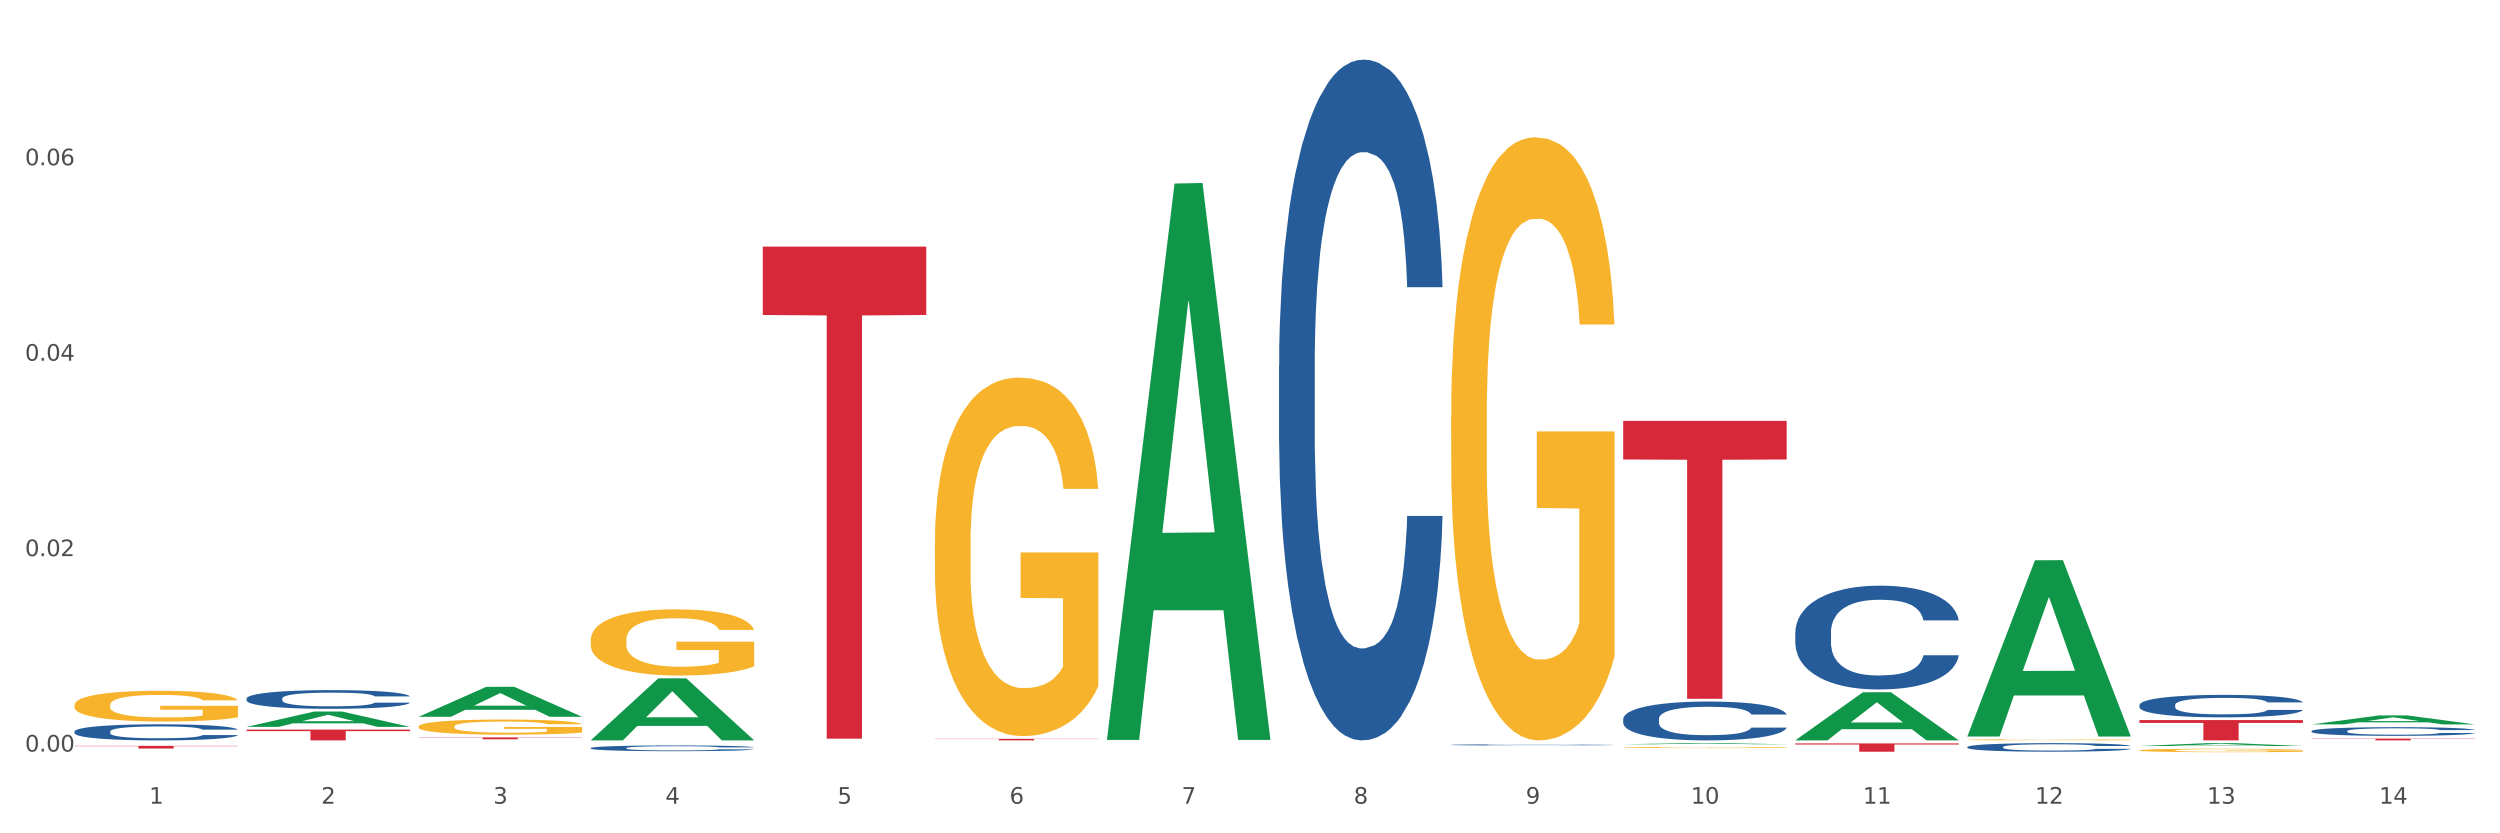
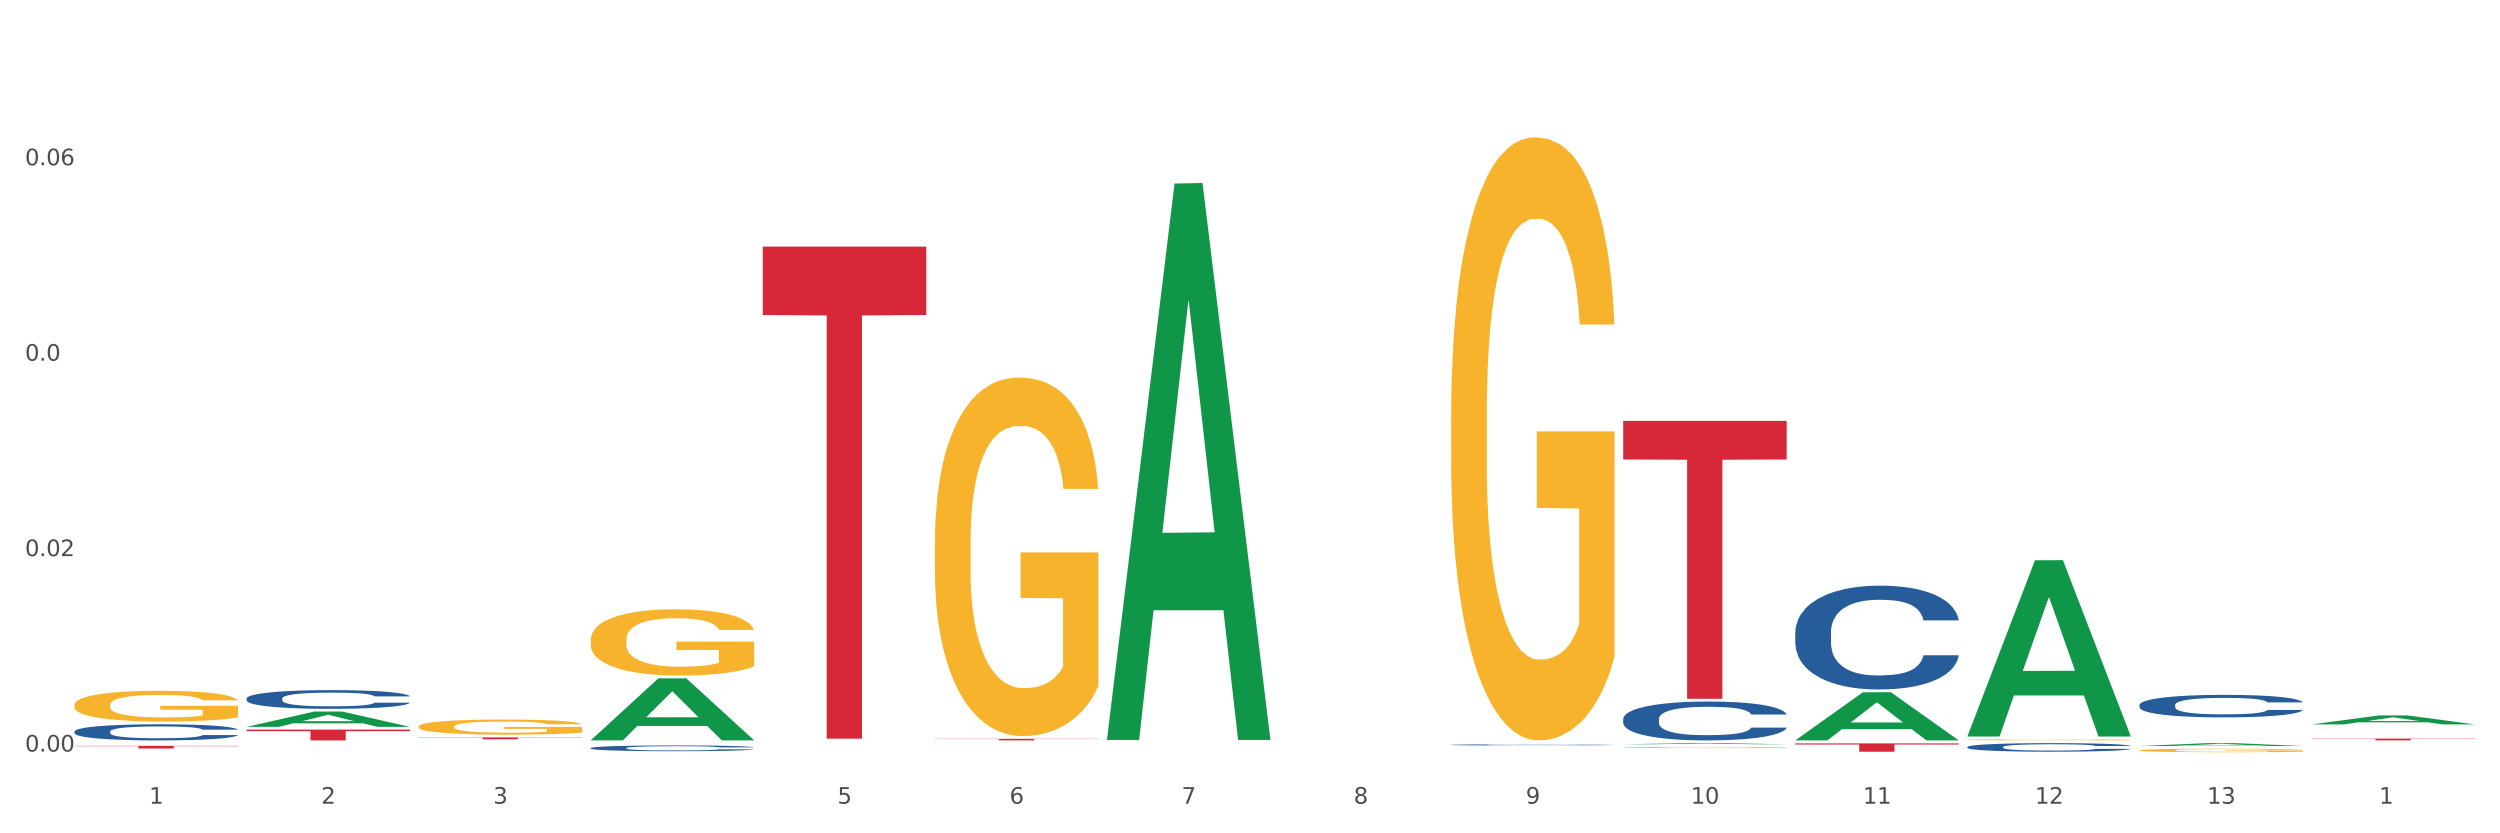
<svg xmlns="http://www.w3.org/2000/svg" xmlns:xlink="http://www.w3.org/1999/xlink" width="1080pt" height="360pt" viewBox="0 0 1080 360" version="1.1">
  <rect x="0" y="0" width="1080" height="360" fill="#333333" stroke="none" />
  <defs>
    <style type="text/css">*{stroke-linejoin: round; stroke-linecap: butt}</style>
  </defs>
  <g id="figure_1">
    <g id="patch_1">
      <path d="M 0 360  L 1080 360  L 1080 0  L 0 0  z " style="fill: #ffffff; stroke: #ffffff; stroke-linejoin: miter" />
    </g>
    <g id="axes_1">
      <g id="matplotlib.axis_1">
        <g id="xtick_1">
          <g id="text_1">
            <g style="fill: #4d4d4d" transform="translate(64.432 347.204) scale(0.096 -0.096)">
              <defs>
                <path id="DejaVuSans-31" d="M 794 531  L 1825 531  L 1825 4091  L 703 3866  L 703 4441  L 1819 4666  L 2450 4666  L 2450 531  L 3481 531  L 3481 0  L 794 0  L 794 531  z " transform="scale(0.016)" />
              </defs>
              <use xlink:href="#DejaVuSans-31" />
            </g>
          </g>
        </g>
        <g id="xtick_2">
          <g id="text_2">
            <g style="fill: #4d4d4d" transform="translate(138.771 347.204) scale(0.096 -0.096)">
              <defs>
                <path id="DejaVuSans-32" d="M 1228 531  L 3431 531  L 3431 0  L 469 0  L 469 531  Q 828 903 1448 1529  Q 2069 2156 2228 2338  Q 2531 2678 2651 2914  Q 2772 3150 2772 3378  Q 2772 3750 2511 3984  Q 2250 4219 1831 4219  Q 1534 4219 1204 4116  Q 875 4013 500 3803  L 500 4441  Q 881 4594 1212 4672  Q 1544 4750 1819 4750  Q 2544 4750 2975 4387  Q 3406 4025 3406 3419  Q 3406 3131 3298 2873  Q 3191 2616 2906 2266  Q 2828 2175 2409 1742  Q 1991 1309 1228 531  z " transform="scale(0.016)" />
              </defs>
              <use xlink:href="#DejaVuSans-32" />
            </g>
          </g>
        </g>
        <g id="xtick_3">
          <g id="text_3">
            <g style="fill: #4d4d4d" transform="translate(213.109 347.204) scale(0.096 -0.096)">
              <defs>
                <path id="DejaVuSans-33" d="M 2597 2516  Q 3050 2419 3304 2112  Q 3559 1806 3559 1356  Q 3559 666 3084 287  Q 2609 -91 1734 -91  Q 1441 -91 1130 -33  Q 819 25 488 141  L 488 750  Q 750 597 1062 519  Q 1375 441 1716 441  Q 2309 441 2620 675  Q 2931 909 2931 1356  Q 2931 1769 2642 2001  Q 2353 2234 1838 2234  L 1294 2234  L 1294 2753  L 1863 2753  Q 2328 2753 2575 2939  Q 2822 3125 2822 3475  Q 2822 3834 2567 4026  Q 2313 4219 1838 4219  Q 1578 4219 1281 4162  Q 984 4106 628 3988  L 628 4550  Q 988 4650 1302 4700  Q 1616 4750 1894 4750  Q 2613 4750 3031 4423  Q 3450 4097 3450 3541  Q 3450 3153 3228 2886  Q 3006 2619 2597 2516  z " transform="scale(0.016)" />
              </defs>
              <use xlink:href="#DejaVuSans-33" />
            </g>
          </g>
        </g>
        <g id="xtick_4">
          <g id="text_4">
            <g style="fill: #4d4d4d" transform="translate(287.448 347.204) scale(0.096 -0.096)">
              <defs>
-                 <path id="DejaVuSans-34" d="M 2419 4116  L 825 1625  L 2419 1625  L 2419 4116  z M 2253 4666  L 3047 4666  L 3047 1625  L 3713 1625  L 3713 1100  L 3047 1100  L 3047 0  L 2419 0  L 2419 1100  L 313 1100  L 313 1709  L 2253 4666  z " transform="scale(0.016)" />
-               </defs>
+                 </defs>
              <use xlink:href="#DejaVuSans-34" />
            </g>
          </g>
        </g>
        <g id="xtick_5">
          <g id="text_5">
            <g style="fill: #4d4d4d" transform="translate(361.787 347.204) scale(0.096 -0.096)">
              <defs>
                <path id="DejaVuSans-35" d="M 691 4666  L 3169 4666  L 3169 4134  L 1269 4134  L 1269 2991  Q 1406 3038 1543 3061  Q 1681 3084 1819 3084  Q 2600 3084 3056 2656  Q 3513 2228 3513 1497  Q 3513 744 3044 326  Q 2575 -91 1722 -91  Q 1428 -91 1123 -41  Q 819 9 494 109  L 494 744  Q 775 591 1075 516  Q 1375 441 1709 441  Q 2250 441 2565 725  Q 2881 1009 2881 1497  Q 2881 1984 2565 2268  Q 2250 2553 1709 2553  Q 1456 2553 1204 2497  Q 953 2441 691 2322  L 691 4666  z " transform="scale(0.016)" />
              </defs>
              <use xlink:href="#DejaVuSans-35" />
            </g>
          </g>
        </g>
        <g id="xtick_6">
          <g id="text_6">
            <g style="fill: #4d4d4d" transform="translate(436.125 347.204) scale(0.096 -0.096)">
              <defs>
                <path id="DejaVuSans-36" d="M 2113 2584  Q 1688 2584 1439 2293  Q 1191 2003 1191 1497  Q 1191 994 1439 701  Q 1688 409 2113 409  Q 2538 409 2786 701  Q 3034 994 3034 1497  Q 3034 2003 2786 2293  Q 2538 2584 2113 2584  z M 3366 4563  L 3366 3988  Q 3128 4100 2886 4159  Q 2644 4219 2406 4219  Q 1781 4219 1451 3797  Q 1122 3375 1075 2522  Q 1259 2794 1537 2939  Q 1816 3084 2150 3084  Q 2853 3084 3261 2657  Q 3669 2231 3669 1497  Q 3669 778 3244 343  Q 2819 -91 2113 -91  Q 1303 -91 875 529  Q 447 1150 447 2328  Q 447 3434 972 4092  Q 1497 4750 2381 4750  Q 2619 4750 2861 4703  Q 3103 4656 3366 4563  z " transform="scale(0.016)" />
              </defs>
              <use xlink:href="#DejaVuSans-36" />
            </g>
          </g>
        </g>
        <g id="xtick_7">
          <g id="text_7">
            <g style="fill: #4d4d4d" transform="translate(510.464 347.204) scale(0.096 -0.096)">
              <defs>
                <path id="DejaVuSans-37" d="M 525 4666  L 3525 4666  L 3525 4397  L 1831 0  L 1172 0  L 2766 4134  L 525 4134  L 525 4666  z " transform="scale(0.016)" />
              </defs>
              <use xlink:href="#DejaVuSans-37" />
            </g>
          </g>
        </g>
        <g id="xtick_8">
          <g id="text_8">
            <g style="fill: #4d4d4d" transform="translate(584.803 347.204) scale(0.096 -0.096)">
              <defs>
                <path id="DejaVuSans-38" d="M 2034 2216  Q 1584 2216 1326 1975  Q 1069 1734 1069 1313  Q 1069 891 1326 650  Q 1584 409 2034 409  Q 2484 409 2743 651  Q 3003 894 3003 1313  Q 3003 1734 2745 1975  Q 2488 2216 2034 2216  z M 1403 2484  Q 997 2584 770 2862  Q 544 3141 544 3541  Q 544 4100 942 4425  Q 1341 4750 2034 4750  Q 2731 4750 3128 4425  Q 3525 4100 3525 3541  Q 3525 3141 3298 2862  Q 3072 2584 2669 2484  Q 3125 2378 3379 2068  Q 3634 1759 3634 1313  Q 3634 634 3220 271  Q 2806 -91 2034 -91  Q 1263 -91 848 271  Q 434 634 434 1313  Q 434 1759 690 2068  Q 947 2378 1403 2484  z M 1172 3481  Q 1172 3119 1398 2916  Q 1625 2713 2034 2713  Q 2441 2713 2670 2916  Q 2900 3119 2900 3481  Q 2900 3844 2670 4047  Q 2441 4250 2034 4250  Q 1625 4250 1398 4047  Q 1172 3844 1172 3481  z " transform="scale(0.016)" />
              </defs>
              <use xlink:href="#DejaVuSans-38" />
            </g>
          </g>
        </g>
        <g id="xtick_9">
          <g id="text_9">
            <g style="fill: #4d4d4d" transform="translate(659.142 347.204) scale(0.096 -0.096)">
              <defs>
                <path id="DejaVuSans-39" d="M 703 97  L 703 672  Q 941 559 1184 500  Q 1428 441 1663 441  Q 2288 441 2617 861  Q 2947 1281 2994 2138  Q 2813 1869 2534 1725  Q 2256 1581 1919 1581  Q 1219 1581 811 2004  Q 403 2428 403 3163  Q 403 3881 828 4315  Q 1253 4750 1959 4750  Q 2769 4750 3195 4129  Q 3622 3509 3622 2328  Q 3622 1225 3098 567  Q 2575 -91 1691 -91  Q 1453 -91 1209 -44  Q 966 3 703 97  z M 1959 2075  Q 2384 2075 2632 2365  Q 2881 2656 2881 3163  Q 2881 3666 2632 3958  Q 2384 4250 1959 4250  Q 1534 4250 1286 3958  Q 1038 3666 1038 3163  Q 1038 2656 1286 2365  Q 1534 2075 1959 2075  z " transform="scale(0.016)" />
              </defs>
              <use xlink:href="#DejaVuSans-39" />
            </g>
          </g>
        </g>
        <g id="xtick_10">
          <g id="text_10">
            <g style="fill: #4d4d4d" transform="translate(730.426 347.204) scale(0.096 -0.096)">
              <defs>
                <path id="DejaVuSans-30" d="M 2034 4250  Q 1547 4250 1301 3770  Q 1056 3291 1056 2328  Q 1056 1369 1301 889  Q 1547 409 2034 409  Q 2525 409 2770 889  Q 3016 1369 3016 2328  Q 3016 3291 2770 3770  Q 2525 4250 2034 4250  z M 2034 4750  Q 2819 4750 3233 4129  Q 3647 3509 3647 2328  Q 3647 1150 3233 529  Q 2819 -91 2034 -91  Q 1250 -91 836 529  Q 422 1150 422 2328  Q 422 3509 836 4129  Q 1250 4750 2034 4750  z " transform="scale(0.016)" />
              </defs>
              <use xlink:href="#DejaVuSans-31" />
              <use xlink:href="#DejaVuSans-30" transform="translate(63.623 0)" />
            </g>
          </g>
        </g>
        <g id="xtick_11">
          <g id="text_11">
            <g style="fill: #4d4d4d" transform="translate(804.765 347.204) scale(0.096 -0.096)">
              <use xlink:href="#DejaVuSans-31" />
              <use xlink:href="#DejaVuSans-31" transform="translate(63.623 0)" />
            </g>
          </g>
        </g>
        <g id="xtick_12">
          <g id="text_12">
            <g style="fill: #4d4d4d" transform="translate(879.104 347.204) scale(0.096 -0.096)">
              <use xlink:href="#DejaVuSans-31" />
              <use xlink:href="#DejaVuSans-32" transform="translate(63.623 0)" />
            </g>
          </g>
        </g>
        <g id="xtick_13">
          <g id="text_13">
            <g style="fill: #4d4d4d" transform="translate(953.442 347.204) scale(0.096 -0.096)">
              <use xlink:href="#DejaVuSans-31" />
              <use xlink:href="#DejaVuSans-33" transform="translate(63.623 0)" />
            </g>
          </g>
        </g>
        <g id="xtick_14">
          <g id="text_14">
            <g style="fill: #4d4d4d" transform="translate(1027.781 347.204) scale(0.096 -0.096)">
              <use xlink:href="#DejaVuSans-31" />
              <use xlink:href="#DejaVuSans-34" transform="translate(63.623 0)" />
            </g>
          </g>
        </g>
        <g id="xtick_15" />
        <g id="xtick_16" />
        <g id="xtick_17" />
        <g id="xtick_18" />
        <g id="xtick_19" />
        <g id="xtick_20" />
        <g id="xtick_21" />
        <g id="xtick_22" />
        <g id="xtick_23" />
        <g id="xtick_24" />
        <g id="xtick_25" />
        <g id="xtick_26" />
        <g id="xtick_27" />
      </g>
      <g id="matplotlib.axis_2">
        <g id="ytick_1">
          <g id="text_15">
            <g style="fill: #4d4d4d" transform="translate(10.8 324.68) scale(0.096 -0.096)">
              <defs>
                <path id="DejaVuSans-2e" d="M 684 794  L 1344 794  L 1344 0  L 684 0  L 684 794  z " transform="scale(0.016)" />
              </defs>
              <use xlink:href="#DejaVuSans-30" />
              <use xlink:href="#DejaVuSans-2e" transform="translate(63.623 0)" />
              <use xlink:href="#DejaVuSans-30" transform="translate(95.41 0)" />
              <use xlink:href="#DejaVuSans-30" transform="translate(159.033 0)" />
            </g>
          </g>
        </g>
        <g id="ytick_2">
          <g id="text_16">
            <g style="fill: #4d4d4d" transform="translate(10.8 240.254) scale(0.096 -0.096)">
              <use xlink:href="#DejaVuSans-30" />
              <use xlink:href="#DejaVuSans-2e" transform="translate(63.623 0)" />
              <use xlink:href="#DejaVuSans-30" transform="translate(95.41 0)" />
              <use xlink:href="#DejaVuSans-32" transform="translate(159.033 0)" />
            </g>
          </g>
        </g>
        <g id="ytick_3">
          <g id="text_17">
            <g style="fill: #4d4d4d" transform="translate(10.8 155.827) scale(0.096 -0.096)">
              <use xlink:href="#DejaVuSans-30" />
              <use xlink:href="#DejaVuSans-2e" transform="translate(63.623 0)" />
              <use xlink:href="#DejaVuSans-30" transform="translate(95.41 0)" />
              <use xlink:href="#DejaVuSans-34" transform="translate(159.033 0)" />
            </g>
          </g>
        </g>
        <g id="ytick_4">
          <g id="text_18">
            <g style="fill: #4d4d4d" transform="translate(10.8 71.401) scale(0.096 -0.096)">
              <use xlink:href="#DejaVuSans-30" />
              <use xlink:href="#DejaVuSans-2e" transform="translate(63.623 0)" />
              <use xlink:href="#DejaVuSans-30" transform="translate(95.41 0)" />
              <use xlink:href="#DejaVuSans-36" transform="translate(159.033 0)" />
            </g>
          </g>
        </g>
        <g id="ytick_5" />
        <g id="ytick_6" />
        <g id="ytick_7" />
        <g id="ytick_8" />
      </g>
      <g id="PolyCollection_1">
        <path d="M 106.514 314.005  L 106.587 313.999  L 135.709 307.397  L 147.795 307.391  L 177.135 314.017  L 163.157 314.017  L 156.823 312.474  L 126.754 312.474  L 126.535 312.499  L 120.42 314.017  L 106.514 314.017  L 106.514 314.005  L 130.54 311.553  L 153.037 311.547  L 141.897 308.803  L 141.752 308.791  L 141.606 308.81  L 130.467 311.547  L 130.54 311.553  L 106.514 314.005  z " clip-path="url(#p977d80eec3)" style="fill: #109648" />
        <path d="M 403.869 234.68  L 403.952 234.538  L 403.952 229.446  L 404.119 225.061  L 404.952 214.453  L 406.203 205.683  L 407.12 201.015  L 408.037 197.196  L 409.121 193.377  L 410.455 189.416  L 412.873 183.617  L 414.374 180.646  L 416.209 177.535  L 419.544 173.008  L 421.962 170.462  L 424.463 168.34  L 428.549 165.794  L 431.217 164.663  L 434.052 163.814  L 437.47 163.248  L 440.055 163.107  L 445.725 163.531  L 450.561 164.804  L 452.895 165.794  L 455.897 167.492  L 457.481 168.623  L 460.066 170.887  L 462.734 173.857  L 464.568 176.403  L 467.32 181.212  L 469.404 186.022  L 471.322 191.962  L 472.322 196.064  L 473.073 199.883  L 473.74 204.268  L 474.407 211.199  L 459.399 211.199  L 458.815 206.249  L 457.898 201.581  L 456.564 197.054  L 455.397 194.226  L 453.396 190.689  L 451.561 188.426  L 449.643 186.729  L 447.309 185.314  L 445.475 184.607  L 442.89 184.041  L 437.804 184.183  L 434.385 185.314  L 432.051 186.729  L 430.55 188.002  L 429.216 189.416  L 427.715 191.397  L 425.964 194.367  L 424.713 197.054  L 423.463 200.449  L 422.462 203.844  L 421.545 207.805  L 420.794 212.048  L 420.211 216.433  L 419.711 221.808  L 419.294 230.719  L 419.294 250.098  L 419.46 254.482  L 419.877 260.282  L 420.378 264.667  L 421.211 269.9  L 421.962 273.437  L 423.379 278.529  L 424.963 282.772  L 426.214 285.46  L 427.465 287.723  L 429.633 290.835  L 432.051 293.381  L 434.135 294.937  L 436.97 296.351  L 438.888 296.917  L 440.555 297.2  L 444.641 297.2  L 447.559 296.776  L 450.811 295.785  L 453.312 294.512  L 455.397 292.956  L 457.731 290.41  L 459.232 288.006  L 459.232 258.443  L 440.889 258.302  L 440.889 238.64  L 474.49 238.64  L 474.49 296.351  L 473.073 299.322  L 471.489 302.009  L 469.821 304.414  L 467.32 307.384  L 464.318 310.213  L 461.65 312.193  L 458.815 313.891  L 455.48 315.447  L 451.144 316.861  L 448.476 317.427  L 445.141 317.851  L 441.222 317.993  L 437.804 317.71  L 434.469 317.003  L 430.967 315.73  L 427.548 313.891  L 424.963 312.052  L 422.379 309.789  L 419.627 306.818  L 417.459 303.989  L 415.792 301.443  L 413.957 298.19  L 411.956 293.947  L 410.455 290.127  L 409.121 286.167  L 407.704 281.075  L 406.703 276.69  L 405.703 271.173  L 405.119 267.071  L 404.452 260.706  L 403.952 251.795  L 403.869 234.68  z " clip-path="url(#p977d80eec3)" style="fill: #f7b32b" />
        <path d="M 626.885 179.697  L 626.968 179.459  L 626.968 170.892  L 627.135 163.516  L 627.969 145.669  L 629.219 130.916  L 630.136 123.064  L 631.054 116.639  L 632.138 110.214  L 633.472 103.551  L 635.89 93.795  L 637.39 88.798  L 639.225 83.563  L 642.56 75.949  L 644.978 71.665  L 647.479 68.096  L 651.565 63.813  L 654.233 61.909  L 657.068 60.482  L 660.486 59.53  L 663.071 59.292  L 668.741 60.006  L 673.577 62.147  L 675.911 63.813  L 678.913 66.668  L 680.497 68.572  L 683.082 72.379  L 685.75 77.376  L 687.584 81.66  L 690.336 89.75  L 692.42 97.84  L 694.338 107.834  L 695.339 114.735  L 696.089 121.16  L 696.756 128.536  L 697.423 140.196  L 682.415 140.196  L 681.831 131.868  L 680.914 124.015  L 679.58 116.401  L 678.413 111.642  L 676.412 105.693  L 674.577 101.886  L 672.66 99.03  L 670.325 96.651  L 668.491 95.461  L 665.906 94.509  L 660.82 94.747  L 657.401 96.651  L 655.067 99.03  L 653.566 101.172  L 652.232 103.551  L 650.731 106.883  L 648.98 111.88  L 647.729 116.401  L 646.479 122.112  L 645.478 127.823  L 644.561 134.485  L 643.811 141.624  L 643.227 149.001  L 642.727 158.043  L 642.31 173.034  L 642.31 205.634  L 642.476 213.01  L 642.893 222.766  L 643.394 230.143  L 644.227 238.947  L 644.978 244.896  L 646.395 253.462  L 647.979 260.601  L 649.23 265.122  L 650.481 268.929  L 652.649 274.164  L 655.067 278.448  L 657.151 281.065  L 659.986 283.445  L 661.904 284.396  L 663.571 284.872  L 667.657 284.872  L 670.575 284.158  L 673.827 282.493  L 676.328 280.351  L 678.413 277.734  L 680.747 273.451  L 682.248 269.405  L 682.248 219.673  L 663.905 219.435  L 663.905 186.359  L 697.506 186.359  L 697.506 283.445  L 696.089 288.442  L 694.505 292.963  L 692.837 297.008  L 690.336 302.005  L 687.334 306.764  L 684.666 310.095  L 681.831 312.951  L 678.496 315.568  L 674.16 317.948  L 671.492 318.9  L 668.157 319.614  L 664.238 319.852  L 660.82 319.376  L 657.485 318.186  L 653.983 316.044  L 650.564 312.951  L 647.979 309.858  L 645.395 306.05  L 642.643 301.053  L 640.475 296.294  L 638.808 292.011  L 636.974 286.538  L 634.972 279.399  L 633.472 272.975  L 632.138 266.312  L 630.72 257.746  L 629.72 250.369  L 628.719 241.089  L 628.135 234.188  L 627.468 223.48  L 626.968 208.489  L 626.885 179.697  z " clip-path="url(#p977d80eec3)" style="fill: #f7b32b" />
        <path d="M 701.223 322.919  L 701.307 322.918  L 701.307 322.902  L 701.474 322.888  L 702.307 322.855  L 703.558 322.828  L 704.475 322.813  L 705.392 322.801  L 706.476 322.789  L 707.81 322.777  L 710.228 322.758  L 711.729 322.749  L 713.563 322.739  L 716.899 322.725  L 719.317 322.717  L 721.818 322.711  L 725.903 322.703  L 728.572 322.699  L 731.406 322.696  L 734.825 322.695  L 737.41 322.694  L 743.08 322.695  L 747.915 322.699  L 750.25 322.703  L 753.252 322.708  L 754.836 322.711  L 757.421 322.719  L 760.089 322.728  L 761.923 322.736  L 764.675 322.751  L 766.759 322.766  L 768.677 322.785  L 769.677 322.798  L 770.428 322.809  L 771.095 322.823  L 771.762 322.845  L 756.754 322.845  L 756.17 322.829  L 755.253 322.815  L 753.919 322.801  L 752.751 322.792  L 750.75 322.781  L 748.916 322.774  L 746.998 322.768  L 744.664 322.764  L 742.829 322.762  L 740.245 322.76  L 735.159 322.76  L 731.74 322.764  L 729.405 322.768  L 727.905 322.772  L 726.571 322.777  L 725.07 322.783  L 723.319 322.792  L 722.068 322.801  L 720.817 322.811  L 719.817 322.822  L 718.9 322.834  L 718.149 322.848  L 717.566 322.861  L 717.065 322.878  L 716.648 322.906  L 716.648 322.967  L 716.815 322.981  L 717.232 322.999  L 717.732 323.013  L 718.566 323.029  L 719.317 323.04  L 720.734 323.056  L 722.318 323.069  L 723.569 323.078  L 724.82 323.085  L 726.987 323.095  L 729.405 323.103  L 731.49 323.108  L 734.325 323.112  L 736.242 323.114  L 737.91 323.115  L 741.996 323.115  L 744.914 323.113  L 748.166 323.11  L 750.667 323.106  L 752.751 323.101  L 755.086 323.093  L 756.587 323.086  L 756.587 322.993  L 738.244 322.993  L 738.244 322.931  L 771.845 322.931  L 771.845 323.112  L 770.428 323.121  L 768.844 323.13  L 767.176 323.137  L 764.675 323.147  L 761.673 323.155  L 759.005 323.162  L 756.17 323.167  L 752.835 323.172  L 748.499 323.176  L 745.831 323.178  L 742.496 323.179  L 738.577 323.18  L 735.159 323.179  L 731.823 323.177  L 728.321 323.173  L 724.903 323.167  L 722.318 323.161  L 719.733 323.154  L 716.982 323.145  L 714.814 323.136  L 713.147 323.128  L 711.312 323.118  L 709.311 323.104  L 707.81 323.092  L 706.476 323.08  L 705.059 323.064  L 704.058 323.05  L 703.058 323.033  L 702.474 323.02  L 701.807 323  L 701.307 322.972  L 701.223 322.919  z " clip-path="url(#p977d80eec3)" style="fill: #f7b32b" />
        <path d="M 849.901 319.582  L 849.984 319.582  L 849.984 319.567  L 850.151 319.553  L 850.985 319.521  L 852.235 319.494  L 853.153 319.48  L 854.07 319.469  L 855.154 319.457  L 856.488 319.445  L 858.906 319.428  L 860.407 319.419  L 862.241 319.409  L 865.576 319.395  L 867.994 319.388  L 870.495 319.381  L 874.581 319.374  L 877.249 319.37  L 880.084 319.368  L 883.502 319.366  L 886.087 319.365  L 891.757 319.367  L 896.593 319.371  L 898.927 319.374  L 901.929 319.379  L 903.513 319.382  L 906.098 319.389  L 908.766 319.398  L 910.601 319.406  L 913.352 319.42  L 915.436 319.435  L 917.354 319.453  L 918.355 319.465  L 919.105 319.477  L 919.772 319.49  L 920.439 319.511  L 905.431 319.511  L 904.847 319.496  L 903.93 319.482  L 902.596 319.468  L 901.429 319.46  L 899.428 319.449  L 897.593 319.442  L 895.676 319.437  L 893.341 319.433  L 891.507 319.431  L 888.922 319.429  L 883.836 319.429  L 880.417 319.433  L 878.083 319.437  L 876.582 319.441  L 875.248 319.445  L 873.747 319.451  L 871.996 319.46  L 870.745 319.468  L 869.495 319.479  L 868.494 319.489  L 867.577 319.501  L 866.827 319.514  L 866.243 319.527  L 865.743 319.543  L 865.326 319.57  L 865.326 319.629  L 865.493 319.642  L 865.91 319.66  L 866.41 319.673  L 867.244 319.689  L 867.994 319.7  L 869.411 319.715  L 870.996 319.728  L 872.246 319.736  L 873.497 319.743  L 875.665 319.753  L 878.083 319.76  L 880.167 319.765  L 883.002 319.769  L 884.92 319.771  L 886.587 319.772  L 890.673 319.772  L 893.591 319.771  L 896.843 319.768  L 899.344 319.764  L 901.429 319.759  L 903.763 319.751  L 905.264 319.744  L 905.264 319.654  L 886.921 319.654  L 886.921 319.594  L 920.523 319.594  L 920.523 319.769  L 919.105 319.778  L 917.521 319.787  L 915.853 319.794  L 913.352 319.803  L 910.35 319.811  L 907.682 319.817  L 904.847 319.823  L 901.512 319.827  L 897.177 319.832  L 894.508 319.833  L 891.173 319.835  L 887.254 319.835  L 883.836 319.834  L 880.501 319.832  L 876.999 319.828  L 873.58 319.823  L 870.996 319.817  L 868.411 319.81  L 865.659 319.801  L 863.492 319.793  L 861.824 319.785  L 859.99 319.775  L 857.989 319.762  L 856.488 319.751  L 855.154 319.739  L 853.736 319.723  L 852.736 319.71  L 851.735 319.693  L 851.151 319.681  L 850.484 319.661  L 849.984 319.634  L 849.901 319.582  z " clip-path="url(#p977d80eec3)" style="fill: #f7b32b" />
        <path d="M 924.24 324.147  L 924.323 324.146  L 924.323 324.097  L 924.49 324.054  L 925.323 323.952  L 926.574 323.868  L 927.491 323.823  L 928.408 323.786  L 929.492 323.749  L 930.826 323.711  L 933.244 323.655  L 934.745 323.627  L 936.58 323.597  L 939.915 323.553  L 942.333 323.528  L 944.834 323.508  L 948.92 323.484  L 951.588 323.473  L 954.423 323.464  L 957.841 323.459  L 960.426 323.458  L 966.096 323.462  L 970.932 323.474  L 973.266 323.484  L 976.268 323.5  L 977.852 323.511  L 980.437 323.533  L 983.105 323.561  L 984.939 323.586  L 987.691 323.632  L 989.775 323.678  L 991.693 323.736  L 992.693 323.775  L 993.444 323.812  L 994.111 323.854  L 994.778 323.921  L 979.77 323.921  L 979.186 323.873  L 978.269 323.828  L 976.935 323.785  L 975.768 323.757  L 973.766 323.723  L 971.932 323.702  L 970.014 323.685  L 967.68 323.672  L 965.845 323.665  L 963.261 323.659  L 958.175 323.661  L 954.756 323.672  L 952.422 323.685  L 950.921 323.697  L 949.587 323.711  L 948.086 323.73  L 946.335 323.759  L 945.084 323.785  L 943.834 323.817  L 942.833 323.85  L 941.916 323.888  L 941.165 323.929  L 940.582 323.971  L 940.081 324.023  L 939.665 324.109  L 939.665 324.296  L 939.831 324.338  L 940.248 324.394  L 940.749 324.436  L 941.582 324.486  L 942.333 324.52  L 943.75 324.569  L 945.334 324.61  L 946.585 324.636  L 947.836 324.658  L 950.004 324.688  L 952.422 324.712  L 954.506 324.727  L 957.341 324.741  L 959.259 324.746  L 960.926 324.749  L 965.012 324.749  L 967.93 324.745  L 971.182 324.736  L 973.683 324.723  L 975.768 324.708  L 978.102 324.684  L 979.603 324.661  L 979.603 324.376  L 961.26 324.375  L 961.26 324.185  L 994.861 324.185  L 994.861 324.741  L 993.444 324.77  L 991.86 324.796  L 990.192 324.819  L 987.691 324.847  L 984.689 324.875  L 982.021 324.894  L 979.186 324.91  L 975.851 324.925  L 971.515 324.939  L 968.847 324.944  L 965.512 324.948  L 961.593 324.95  L 958.175 324.947  L 954.84 324.94  L 951.338 324.928  L 947.919 324.91  L 945.334 324.892  L 942.75 324.87  L 939.998 324.842  L 937.83 324.815  L 936.163 324.79  L 934.328 324.759  L 932.327 324.718  L 930.826 324.681  L 929.492 324.643  L 928.075 324.594  L 927.074 324.552  L 926.074 324.499  L 925.49 324.459  L 924.823 324.398  L 924.323 324.312  L 924.24 324.147  z " clip-path="url(#p977d80eec3)" style="fill: #f7b32b" />
        <path d="M 998.578 319.068  L 1069.2 319.068  L 1069.2 319.177  L 1041.42 319.178  L 1041.42 319.852  L 1026.191 319.852  L 1026.191 319.178  L 998.578 319.177  L 998.578 319.069  L 998.578 319.068  z " clip-path="url(#p977d80eec3)" style="fill: #d62839" />
        <path d="M 775.562 321.14  L 846.184 321.14  L 846.184 321.642  L 818.404 321.645  L 818.404 324.754  L 803.175 324.754  L 803.175 321.645  L 775.562 321.642  L 775.562 321.143  L 775.562 321.14  z " clip-path="url(#p977d80eec3)" style="fill: #d62839" />
        <path d="M 701.223 181.813  L 771.845 181.813  L 771.845 198.499  L 744.065 198.611  L 744.065 301.884  L 728.836 301.884  L 728.836 198.611  L 701.223 198.499  L 701.223 181.925  L 701.223 181.813  z " clip-path="url(#p977d80eec3)" style="fill: #d62839" />
        <path d="M 403.869 319.174  L 474.49 319.174  L 474.49 319.268  L 446.71 319.269  L 446.71 319.852  L 431.481 319.852  L 431.481 319.269  L 403.869 319.268  L 403.869 319.174  L 403.869 319.174  z " clip-path="url(#p977d80eec3)" style="fill: #d62839" />
        <path d="M 329.53 106.532  L 400.152 106.532  L 400.152 136.074  L 372.371 136.274  L 372.371 319.113  L 357.143 319.113  L 357.143 136.274  L 329.53 136.074  L 329.53 106.732  L 329.53 106.532  z " clip-path="url(#p977d80eec3)" style="fill: #d62839" />
        <path d="M 180.852 318.559  L 251.474 318.559  L 251.474 318.671  L 223.694 318.672  L 223.694 319.363  L 208.465 319.363  L 208.465 318.672  L 180.852 318.671  L 180.852 318.56  L 180.852 318.559  z " clip-path="url(#p977d80eec3)" style="fill: #d62839" />
        <path d="M 255.191 276.456  L 255.275 276.43  L 255.275 275.49  L 255.441 274.68  L 256.275 272.721  L 257.526 271.101  L 258.443 270.239  L 259.36 269.534  L 260.444 268.828  L 261.778 268.097  L 264.196 267.026  L 265.697 266.477  L 267.531 265.902  L 270.866 265.067  L 273.284 264.596  L 275.786 264.204  L 279.871 263.734  L 282.539 263.525  L 285.374 263.369  L 288.793 263.264  L 291.377 263.238  L 297.047 263.316  L 301.883 263.551  L 304.218 263.734  L 307.219 264.048  L 308.804 264.257  L 311.388 264.675  L 314.057 265.223  L 315.891 265.694  L 318.642 266.582  L 320.727 267.47  L 322.645 268.567  L 323.645 269.325  L 324.395 270.03  L 325.062 270.84  L 325.73 272.12  L 310.721 272.12  L 310.138 271.206  L 309.221 270.343  L 307.886 269.508  L 306.719 268.985  L 304.718 268.332  L 302.884 267.914  L 300.966 267.601  L 298.631 267.339  L 296.797 267.209  L 294.212 267.104  L 289.126 267.13  L 285.708 267.339  L 283.373 267.601  L 281.872 267.836  L 280.538 268.097  L 279.037 268.463  L 277.286 269.011  L 276.036 269.508  L 274.785 270.134  L 273.785 270.761  L 272.867 271.493  L 272.117 272.277  L 271.533 273.086  L 271.033 274.079  L 270.616 275.725  L 270.616 279.304  L 270.783 280.114  L 271.2 281.185  L 271.7 281.994  L 272.534 282.961  L 273.284 283.614  L 274.702 284.555  L 276.286 285.338  L 277.537 285.835  L 278.787 286.253  L 280.955 286.827  L 283.373 287.298  L 285.458 287.585  L 288.292 287.846  L 290.21 287.951  L 291.878 288.003  L 295.963 288.003  L 298.882 287.924  L 302.133 287.742  L 304.635 287.507  L 306.719 287.219  L 309.054 286.749  L 310.555 286.305  L 310.555 280.845  L 292.211 280.819  L 292.211 277.188  L 325.813 277.188  L 325.813 287.846  L 324.395 288.395  L 322.811 288.891  L 321.144 289.335  L 318.642 289.884  L 315.641 290.406  L 312.973 290.772  L 310.138 291.085  L 306.803 291.373  L 302.467 291.634  L 299.799 291.738  L 296.464 291.817  L 292.545 291.843  L 289.126 291.791  L 285.791 291.66  L 282.289 291.425  L 278.871 291.085  L 276.286 290.746  L 273.701 290.328  L 270.95 289.779  L 268.782 289.257  L 267.114 288.787  L 265.28 288.186  L 263.279 287.402  L 261.778 286.697  L 260.444 285.965  L 259.027 285.025  L 258.026 284.215  L 257.025 283.196  L 256.442 282.439  L 255.775 281.263  L 255.275 279.617  L 255.191 276.456  z " clip-path="url(#p977d80eec3)" style="fill: #f7b32b" />
        <path d="M 106.514 315.198  L 177.135 315.198  L 177.135 315.845  L 149.355 315.849  L 149.355 319.852  L 134.126 319.852  L 134.126 315.849  L 106.514 315.845  L 106.514 315.203  L 106.514 315.198  z " clip-path="url(#p977d80eec3)" style="fill: #d62839" />
        <path d="M 32.175 304.568  L 32.258 304.556  L 32.258 304.12  L 32.425 303.744  L 33.259 302.834  L 34.51 302.082  L 35.427 301.682  L 36.344 301.355  L 37.428 301.027  L 38.762 300.688  L 41.18 300.191  L 42.681 299.936  L 44.515 299.669  L 47.85 299.281  L 50.268 299.063  L 52.77 298.881  L 56.855 298.663  L 59.523 298.566  L 62.358 298.493  L 65.777 298.444  L 68.361 298.432  L 74.031 298.469  L 78.867 298.578  L 81.202 298.663  L 84.203 298.808  L 85.788 298.905  L 88.372 299.099  L 91.04 299.354  L 92.875 299.572  L 95.626 299.984  L 97.711 300.397  L 99.628 300.906  L 100.629 301.258  L 101.379 301.585  L 102.046 301.961  L 102.713 302.555  L 87.705 302.555  L 87.122 302.131  L 86.204 301.731  L 84.87 301.343  L 83.703 301.1  L 81.702 300.797  L 79.868 300.603  L 77.95 300.457  L 75.615 300.336  L 73.781 300.275  L 71.196 300.227  L 66.11 300.239  L 62.692 300.336  L 60.357 300.457  L 58.856 300.566  L 57.522 300.688  L 56.021 300.858  L 54.27 301.112  L 53.02 301.343  L 51.769 301.634  L 50.768 301.925  L 49.851 302.264  L 49.101 302.628  L 48.517 303.004  L 48.017 303.465  L 47.6 304.229  L 47.6 305.89  L 47.767 306.266  L 48.184 306.763  L 48.684 307.139  L 49.518 307.588  L 50.268 307.891  L 51.686 308.327  L 53.27 308.691  L 54.52 308.922  L 55.771 309.116  L 57.939 309.382  L 60.357 309.601  L 62.441 309.734  L 65.276 309.855  L 67.194 309.904  L 68.862 309.928  L 72.947 309.928  L 75.865 309.892  L 79.117 309.807  L 81.619 309.698  L 83.703 309.564  L 86.038 309.346  L 87.538 309.14  L 87.538 306.605  L 69.195 306.593  L 69.195 304.908  L 102.797 304.908  L 102.797 309.855  L 101.379 310.11  L 99.795 310.34  L 98.128 310.547  L 95.626 310.801  L 92.625 311.044  L 89.956 311.214  L 87.122 311.359  L 83.786 311.492  L 79.451 311.614  L 76.783 311.662  L 73.447 311.699  L 69.529 311.711  L 66.11 311.686  L 62.775 311.626  L 59.273 311.517  L 55.855 311.359  L 53.27 311.201  L 50.685 311.007  L 47.934 310.753  L 45.766 310.51  L 44.098 310.292  L 42.264 310.013  L 40.263 309.649  L 38.762 309.322  L 37.428 308.982  L 36.01 308.546  L 35.01 308.17  L 34.009 307.697  L 33.426 307.345  L 32.759 306.799  L 32.258 306.036  L 32.175 304.568  z " clip-path="url(#p977d80eec3)" style="fill: #f7b32b" />
        <path d="M 32.175 316.019  L 32.258 316.013  L 32.258 315.835  L 32.509 315.593  L 33.427 315.148  L 34.596 314.811  L 36.599 314.417  L 37.684 314.252  L 39.104 314.068  L 42.025 313.769  L 45.364 313.515  L 47.702 313.375  L 49.455 313.286  L 53.378 313.127  L 55.632 313.057  L 57.969 313  L 59.973 312.962  L 63.312 312.917  L 65.983 312.898  L 69.072 312.892  L 71.66 312.898  L 75.082 312.924  L 80.091 313  L 82.011 313.044  L 84.599 313.121  L 87.27 313.222  L 89.44 313.324  L 91.945 313.47  L 94.533 313.661  L 97.037 313.902  L 98.79 314.125  L 100.209 314.36  L 101.461 314.646  L 102.379 314.957  L 102.797 315.218  L 87.52 315.218  L 87.103 314.983  L 86.268 314.729  L 85.434 314.557  L 84.515 314.417  L 83.096 314.258  L 81.844 314.157  L 79.757 314.036  L 77.837 313.96  L 76.251 313.915  L 74.331 313.877  L 70.241 313.839  L 67.319 313.839  L 65.482 313.852  L 63.229 313.883  L 61.309 313.928  L 59.055 314.004  L 57.302 314.087  L 55.549 314.195  L 54.547 314.271  L 53.044 314.411  L 52.043 314.525  L 50.707 314.722  L 49.956 314.862  L 48.62 315.224  L 48.036 315.491  L 47.785 315.676  L 47.618 315.879  L 47.618 316.871  L 48.119 317.316  L 48.537 317.506  L 49.204 317.722  L 50.457 318.002  L 52.293 318.275  L 54.213 318.472  L 55.799 318.593  L 57.302 318.682  L 58.804 318.752  L 60.641 318.816  L 62.143 318.854  L 64.397 318.892  L 67.069 318.911  L 69.155 318.911  L 73.413 318.879  L 75.333 318.847  L 77.169 318.803  L 79.173 318.733  L 80.759 318.657  L 81.677 318.599  L 83.18 318.479  L 84.348 318.352  L 85.35 318.205  L 86.018 318.078  L 86.769 317.888  L 87.353 317.671  L 87.52 317.557  L 102.797 317.557  L 102.463 317.786  L 101.879 318.008  L 100.71 318.307  L 99.792 318.479  L 98.372 318.688  L 96.87 318.866  L 94.783 319.063  L 92.863 319.21  L 90.86 319.337  L 88.689 319.451  L 84.766 319.61  L 83.347 319.655  L 80.341 319.731  L 78.004 319.775  L 74.581 319.82  L 71.075 319.845  L 67.402 319.852  L 64.147 319.839  L 60.557 319.801  L 58.303 319.763  L 55.799 319.705  L 52.877 319.616  L 50.123 319.508  L 47.535 319.381  L 45.114 319.235  L 42.86 319.07  L 39.938 318.797  L 37.768 318.53  L 36.182 318.282  L 35.097 318.072  L 34.011 317.805  L 33.427 317.621  L 32.509 317.176  L 32.175 316.763  L 32.175 316.019  z " clip-path="url(#p977d80eec3)" style="fill: #255c99" />
        <path d="M 106.514 301.763  L 106.597 301.756  L 106.597 301.549  L 106.848 301.269  L 107.766 300.753  L 108.935 300.362  L 110.938 299.905  L 112.023 299.713  L 113.442 299.499  L 116.364 299.153  L 119.703 298.858  L 122.04 298.695  L 123.794 298.592  L 127.717 298.408  L 129.971 298.327  L 132.308 298.26  L 134.312 298.216  L 137.651 298.164  L 140.322 298.142  L 143.411 298.135  L 145.998 298.142  L 149.421 298.172  L 154.43 298.26  L 156.35 298.312  L 158.937 298.4  L 161.609 298.518  L 163.779 298.636  L 166.283 298.806  L 168.871 299.027  L 171.376 299.307  L 173.129 299.566  L 174.548 299.838  L 175.8 300.17  L 176.718 300.532  L 177.135 300.834  L 161.859 300.834  L 161.442 300.561  L 160.607 300.266  L 159.772 300.067  L 158.854 299.905  L 157.435 299.72  L 156.183 299.602  L 154.096 299.462  L 152.176 299.374  L 150.59 299.322  L 148.67 299.278  L 144.579 299.234  L 141.658 299.234  L 139.821 299.248  L 137.567 299.285  L 135.647 299.337  L 133.393 299.425  L 131.64 299.521  L 129.887 299.647  L 128.886 299.735  L 127.383 299.897  L 126.381 300.03  L 125.046 300.259  L 124.294 300.421  L 122.959 300.841  L 122.374 301.151  L 122.124 301.365  L 121.957 301.601  L 121.957 302.751  L 122.458 303.268  L 122.875 303.489  L 123.543 303.74  L 124.795 304.064  L 126.632 304.381  L 128.552 304.61  L 130.138 304.75  L 131.64 304.853  L 133.143 304.934  L 134.979 305.008  L 136.482 305.052  L 138.736 305.096  L 141.407 305.119  L 143.494 305.119  L 147.751 305.082  L 149.671 305.045  L 151.508 304.993  L 153.511 304.912  L 155.097 304.824  L 156.016 304.757  L 157.518 304.617  L 158.687 304.47  L 159.689 304.3  L 160.357 304.153  L 161.108 303.931  L 161.692 303.681  L 161.859 303.548  L 177.135 303.548  L 176.802 303.813  L 176.217 304.071  L 175.049 304.418  L 174.13 304.617  L 172.711 304.86  L 171.209 305.067  L 169.122 305.296  L 167.202 305.465  L 165.198 305.613  L 163.028 305.745  L 159.104 305.93  L 157.685 305.981  L 154.68 306.07  L 152.343 306.122  L 148.92 306.173  L 145.414 306.203  L 141.741 306.21  L 138.486 306.195  L 134.896 306.151  L 132.642 306.107  L 130.138 306.04  L 127.216 305.937  L 124.461 305.812  L 121.874 305.664  L 119.453 305.495  L 117.199 305.303  L 114.277 304.986  L 112.107 304.676  L 110.521 304.389  L 109.435 304.145  L 108.35 303.835  L 107.766 303.622  L 106.848 303.105  L 106.514 302.626  L 106.514 301.763  z " clip-path="url(#p977d80eec3)" style="fill: #255c99" />
        <path d="M 255.191 323.15  L 255.275 323.148  L 255.275 323.085  L 255.525 322.998  L 256.443 322.839  L 257.612 322.719  L 259.615 322.578  L 260.701 322.519  L 262.12 322.453  L 265.041 322.346  L 268.381 322.255  L 270.718 322.205  L 272.471 322.173  L 276.394 322.116  L 278.648 322.091  L 280.986 322.071  L 282.989 322.057  L 286.328 322.042  L 288.999 322.035  L 292.088 322.032  L 294.676 322.035  L 298.098 322.044  L 303.107 322.071  L 305.027 322.087  L 307.615 322.114  L 310.286 322.151  L 312.457 322.187  L 314.961 322.239  L 317.549 322.307  L 320.053 322.394  L 321.806 322.473  L 323.225 322.557  L 324.477 322.66  L 325.396 322.771  L 325.813 322.864  L 310.537 322.864  L 310.119 322.78  L 309.284 322.689  L 308.45 322.628  L 307.531 322.578  L 306.112 322.521  L 304.86 322.485  L 302.773 322.441  L 300.853 322.414  L 299.267 322.398  L 297.347 322.385  L 293.257 322.371  L 290.335 322.371  L 288.499 322.376  L 286.245 322.387  L 284.325 322.403  L 282.071 322.43  L 280.318 322.46  L 278.565 322.498  L 277.563 322.526  L 276.06 322.576  L 275.059 322.616  L 273.723 322.687  L 272.972 322.737  L 271.636 322.866  L 271.052 322.962  L 270.801 323.028  L 270.634 323.1  L 270.634 323.455  L 271.135 323.614  L 271.553 323.682  L 272.22 323.76  L 273.473 323.86  L 275.309 323.957  L 277.229 324.028  L 278.815 324.071  L 280.318 324.103  L 281.82 324.128  L 283.657 324.15  L 285.159 324.164  L 287.413 324.178  L 290.085 324.184  L 292.172 324.184  L 296.429 324.173  L 298.349 324.162  L 300.185 324.146  L 302.189 324.121  L 303.775 324.094  L 304.693 324.073  L 306.196 324.03  L 307.364 323.985  L 308.366 323.932  L 309.034 323.887  L 309.785 323.819  L 310.37 323.741  L 310.537 323.7  L 325.813 323.7  L 325.479 323.782  L 324.895 323.862  L 323.726 323.969  L 322.808 324.03  L 321.389 324.105  L 319.886 324.169  L 317.799 324.239  L 315.879 324.291  L 313.876 324.337  L 311.705 324.378  L 307.782 324.434  L 306.363 324.45  L 303.358 324.478  L 301.02 324.494  L 297.598 324.509  L 294.092 324.519  L 290.419 324.521  L 287.163 324.516  L 283.573 324.503  L 281.32 324.489  L 278.815 324.469  L 275.893 324.437  L 273.139 324.398  L 270.551 324.353  L 268.13 324.3  L 265.876 324.241  L 262.955 324.144  L 260.784 324.048  L 259.198 323.96  L 258.113 323.885  L 257.028 323.789  L 256.443 323.723  L 255.525 323.564  L 255.191 323.416  L 255.191 323.15  z " clip-path="url(#p977d80eec3)" style="fill: #255c99" />
-         <path d="M 552.546 157.9  L 552.629 157.631  L 552.629 150.111  L 552.88 139.905  L 553.798 121.104  L 554.967 106.87  L 556.97 90.218  L 558.055 83.235  L 559.475 75.446  L 562.396 62.823  L 565.735 52.08  L 568.073 46.171  L 569.826 42.411  L 573.749 35.697  L 576.003 32.743  L 578.34 30.325  L 580.344 28.714  L 583.683 26.834  L 586.354 26.028  L 589.443 25.759  L 592.031 26.028  L 595.453 27.102  L 600.462 30.325  L 602.382 32.205  L 604.97 35.428  L 607.641 39.726  L 609.811 44.023  L 612.316 50.2  L 614.903 58.257  L 617.408 68.463  L 619.161 77.863  L 620.58 87.801  L 621.832 99.887  L 622.75 113.047  L 623.168 124.059  L 607.891 124.059  L 607.474 114.121  L 606.639 103.378  L 605.804 96.127  L 604.886 90.218  L 603.467 83.504  L 602.215 79.206  L 600.128 74.103  L 598.208 70.88  L 596.622 69  L 594.702 67.389  L 590.612 65.778  L 587.69 65.778  L 585.853 66.315  L 583.6 67.658  L 581.68 69.538  L 579.426 72.761  L 577.673 76.252  L 575.92 80.818  L 574.918 84.041  L 573.415 89.949  L 572.414 94.784  L 571.078 103.11  L 570.327 109.018  L 568.991 124.327  L 568.407 135.608  L 568.156 143.396  L 567.989 151.991  L 567.989 193.889  L 568.49 212.689  L 568.908 220.747  L 569.575 229.878  L 570.827 241.696  L 572.664 253.244  L 574.584 261.57  L 576.17 266.673  L 577.673 270.433  L 579.175 273.388  L 581.012 276.074  L 582.514 277.685  L 584.768 279.296  L 587.439 280.102  L 589.526 280.102  L 593.784 278.759  L 595.704 277.416  L 597.54 275.536  L 599.544 272.582  L 601.13 269.359  L 602.048 266.942  L 603.551 261.839  L 604.719 256.467  L 605.721 250.29  L 606.389 244.919  L 607.14 236.861  L 607.724 227.73  L 607.891 222.895  L 623.168 222.895  L 622.834 232.564  L 622.249 241.964  L 621.081 254.587  L 620.163 261.839  L 618.743 270.702  L 617.241 278.222  L 615.154 286.548  L 613.234 292.725  L 611.23 298.097  L 609.06 302.931  L 605.137 309.646  L 603.718 311.526  L 600.712 314.749  L 598.375 316.629  L 594.952 318.509  L 591.446 319.583  L 587.773 319.852  L 584.518 319.314  L 580.928 317.703  L 578.674 316.092  L 576.17 313.674  L 573.248 309.914  L 570.494 305.348  L 567.906 299.977  L 565.485 293.8  L 563.231 286.817  L 560.309 275.268  L 558.139 263.988  L 556.553 253.513  L 555.468 244.65  L 554.382 233.37  L 553.798 225.581  L 552.88 206.781  L 552.546 189.323  L 552.546 157.9  z " clip-path="url(#p977d80eec3)" style="fill: #255c99" />
        <path d="M 626.885 321.779  L 626.968 321.778  L 626.968 321.766  L 627.219 321.749  L 628.137 321.718  L 629.306 321.694  L 631.309 321.667  L 632.394 321.655  L 633.813 321.642  L 636.735 321.622  L 640.074 321.604  L 642.411 321.594  L 644.164 321.588  L 648.088 321.577  L 650.342 321.572  L 652.679 321.568  L 654.683 321.565  L 658.022 321.562  L 660.693 321.561  L 663.782 321.56  L 666.369 321.561  L 669.792 321.562  L 674.801 321.568  L 676.721 321.571  L 679.308 321.576  L 681.98 321.583  L 684.15 321.59  L 686.654 321.601  L 689.242 321.614  L 691.747 321.631  L 693.5 321.646  L 694.919 321.663  L 696.171 321.683  L 697.089 321.705  L 697.506 321.723  L 682.23 321.723  L 681.813 321.706  L 680.978 321.689  L 680.143 321.677  L 679.225 321.667  L 677.806 321.656  L 676.554 321.649  L 674.467 321.64  L 672.547 321.635  L 670.961 321.632  L 669.041 321.629  L 664.95 321.626  L 662.029 321.626  L 660.192 321.627  L 657.938 321.63  L 656.018 321.633  L 653.764 321.638  L 652.011 321.644  L 650.258 321.651  L 649.257 321.657  L 647.754 321.666  L 646.752 321.674  L 645.417 321.688  L 644.665 321.698  L 643.33 321.723  L 642.745 321.742  L 642.495 321.755  L 642.328 321.769  L 642.328 321.838  L 642.829 321.87  L 643.246 321.883  L 643.914 321.898  L 645.166 321.918  L 647.003 321.937  L 648.923 321.95  L 650.509 321.959  L 652.011 321.965  L 653.514 321.97  L 655.35 321.974  L 656.853 321.977  L 659.107 321.98  L 661.778 321.981  L 663.865 321.981  L 668.122 321.979  L 670.042 321.977  L 671.879 321.974  L 673.882 321.969  L 675.468 321.963  L 676.387 321.959  L 677.889 321.951  L 679.058 321.942  L 680.06 321.932  L 680.728 321.923  L 681.479 321.91  L 682.063 321.894  L 682.23 321.886  L 697.506 321.886  L 697.173 321.902  L 696.588 321.918  L 695.42 321.939  L 694.501 321.951  L 693.082 321.966  L 691.58 321.978  L 689.493 321.992  L 687.573 322.002  L 685.569 322.011  L 683.399 322.019  L 679.475 322.03  L 678.056 322.033  L 675.051 322.038  L 672.714 322.042  L 669.291 322.045  L 665.785 322.046  L 662.112 322.047  L 658.856 322.046  L 655.267 322.043  L 653.013 322.041  L 650.509 322.037  L 647.587 322.03  L 644.832 322.023  L 642.244 322.014  L 639.824 322.004  L 637.57 321.992  L 634.648 321.973  L 632.478 321.954  L 630.892 321.937  L 629.806 321.922  L 628.721 321.904  L 628.137 321.891  L 627.219 321.86  L 626.885 321.831  L 626.885 321.779  z " clip-path="url(#p977d80eec3)" style="fill: #255c99" />
        <path d="M 701.223 310.607  L 701.307 310.592  L 701.307 310.163  L 701.557 309.58  L 702.476 308.507  L 703.644 307.695  L 705.648 306.744  L 706.733 306.345  L 708.152 305.901  L 711.074 305.18  L 714.413 304.567  L 716.75 304.23  L 718.503 304.015  L 722.427 303.632  L 724.681 303.463  L 727.018 303.325  L 729.021 303.233  L 732.36 303.126  L 735.032 303.08  L 738.12 303.065  L 740.708 303.08  L 744.131 303.141  L 749.139 303.325  L 751.059 303.433  L 753.647 303.617  L 756.318 303.862  L 758.489 304.107  L 760.993 304.46  L 763.581 304.92  L 766.085 305.502  L 767.838 306.039  L 769.257 306.606  L 770.51 307.296  L 771.428 308.047  L 771.845 308.676  L 756.569 308.676  L 756.151 308.108  L 755.317 307.495  L 754.482 307.081  L 753.564 306.744  L 752.145 306.361  L 750.892 306.116  L 748.805 305.824  L 746.885 305.64  L 745.299 305.533  L 743.379 305.441  L 739.289 305.349  L 736.367 305.349  L 734.531 305.38  L 732.277 305.456  L 730.357 305.564  L 728.103 305.748  L 726.35 305.947  L 724.597 306.208  L 723.595 306.391  L 722.093 306.729  L 721.091 307.005  L 719.755 307.48  L 719.004 307.817  L 717.668 308.691  L 717.084 309.335  L 716.834 309.78  L 716.667 310.27  L 716.667 312.662  L 717.168 313.735  L 717.585 314.195  L 718.253 314.716  L 719.505 315.39  L 721.341 316.05  L 723.261 316.525  L 724.847 316.816  L 726.35 317.031  L 727.853 317.199  L 729.689 317.353  L 731.192 317.445  L 733.446 317.537  L 736.117 317.583  L 738.204 317.583  L 742.461 317.506  L 744.381 317.429  L 746.218 317.322  L 748.221 317.153  L 749.807 316.969  L 750.725 316.832  L 752.228 316.54  L 753.397 316.234  L 754.398 315.881  L 755.066 315.574  L 755.818 315.114  L 756.402 314.593  L 756.569 314.317  L 771.845 314.317  L 771.511 314.869  L 770.927 315.406  L 769.758 316.126  L 768.84 316.54  L 767.421 317.046  L 765.918 317.475  L 763.831 317.951  L 761.911 318.303  L 759.908 318.61  L 757.738 318.886  L 753.814 319.269  L 752.395 319.376  L 749.39 319.56  L 747.052 319.668  L 743.63 319.775  L 740.124 319.836  L 736.451 319.852  L 733.195 319.821  L 729.606 319.729  L 727.352 319.637  L 724.847 319.499  L 721.926 319.284  L 719.171 319.024  L 716.583 318.717  L 714.162 318.365  L 711.908 317.966  L 708.987 317.307  L 706.816 316.663  L 705.23 316.065  L 704.145 315.559  L 703.06 314.915  L 702.476 314.471  L 701.557 313.397  L 701.223 312.401  L 701.223 310.607  z " clip-path="url(#p977d80eec3)" style="fill: #255c99" />
        <path d="M 775.562 273.158  L 775.646 273.117  L 775.646 271.97  L 775.896 270.414  L 776.814 267.547  L 777.983 265.377  L 779.986 262.837  L 781.072 261.773  L 782.491 260.585  L 785.412 258.66  L 788.752 257.022  L 791.089 256.121  L 792.842 255.548  L 796.765 254.524  L 799.019 254.073  L 801.357 253.705  L 803.36 253.459  L 806.699 253.172  L 809.37 253.05  L 812.459 253.009  L 815.047 253.05  L 818.469 253.213  L 823.478 253.705  L 825.398 253.992  L 827.986 254.483  L 830.657 255.138  L 832.828 255.793  L 835.332 256.735  L 837.92 257.964  L 840.424 259.52  L 842.177 260.954  L 843.596 262.469  L 844.848 264.312  L 845.766 266.318  L 846.184 267.998  L 830.908 267.998  L 830.49 266.482  L 829.655 264.844  L 828.821 263.738  L 827.902 262.837  L 826.483 261.814  L 825.231 261.158  L 823.144 260.38  L 821.224 259.889  L 819.638 259.602  L 817.718 259.356  L 813.628 259.111  L 810.706 259.111  L 808.87 259.193  L 806.616 259.397  L 804.696 259.684  L 802.442 260.175  L 800.689 260.708  L 798.936 261.404  L 797.934 261.895  L 796.431 262.796  L 795.43 263.534  L 794.094 264.803  L 793.343 265.704  L 792.007 268.038  L 791.423 269.759  L 791.172 270.946  L 791.005 272.257  L 791.005 278.645  L 791.506 281.512  L 791.924 282.741  L 792.591 284.133  L 793.844 285.935  L 795.68 287.696  L 797.6 288.966  L 799.186 289.744  L 800.689 290.317  L 802.191 290.768  L 804.028 291.177  L 805.53 291.423  L 807.784 291.669  L 810.456 291.791  L 812.543 291.791  L 816.8 291.587  L 818.72 291.382  L 820.556 291.095  L 822.56 290.645  L 824.146 290.153  L 825.064 289.785  L 826.567 289.007  L 827.735 288.187  L 828.737 287.246  L 829.405 286.426  L 830.156 285.198  L 830.741 283.805  L 830.908 283.068  L 846.184 283.068  L 845.85 284.543  L 845.266 285.976  L 844.097 287.901  L 843.179 289.007  L 841.76 290.358  L 840.257 291.505  L 838.17 292.774  L 836.25 293.716  L 834.247 294.535  L 832.076 295.272  L 828.153 296.296  L 826.734 296.583  L 823.728 297.074  L 821.391 297.361  L 817.969 297.648  L 814.463 297.811  L 810.79 297.852  L 807.534 297.771  L 803.944 297.525  L 801.69 297.279  L 799.186 296.911  L 796.264 296.337  L 793.51 295.641  L 790.922 294.822  L 788.501 293.88  L 786.247 292.815  L 783.325 291.054  L 781.155 289.334  L 779.569 287.737  L 778.484 286.386  L 777.399 284.665  L 776.814 283.478  L 775.896 280.611  L 775.562 277.949  L 775.562 273.158  z " clip-path="url(#p977d80eec3)" style="fill: #255c99" />
        <path d="M 849.901 322.697  L 849.984 322.694  L 849.984 322.599  L 850.235 322.47  L 851.153 322.234  L 852.322 322.054  L 854.325 321.845  L 855.41 321.757  L 856.829 321.658  L 859.751 321.499  L 863.09 321.364  L 865.428 321.29  L 867.181 321.242  L 871.104 321.158  L 873.358 321.121  L 875.695 321.09  L 877.699 321.07  L 881.038 321.046  L 883.709 321.036  L 886.798 321.033  L 889.386 321.036  L 892.808 321.05  L 897.817 321.09  L 899.737 321.114  L 902.325 321.154  L 904.996 321.209  L 907.166 321.263  L 909.671 321.341  L 912.258 321.442  L 914.763 321.571  L 916.516 321.689  L 917.935 321.814  L 919.187 321.966  L 920.105 322.132  L 920.523 322.271  L 905.246 322.271  L 904.829 322.146  L 903.994 322.01  L 903.159 321.919  L 902.241 321.845  L 900.822 321.76  L 899.57 321.706  L 897.483 321.642  L 895.563 321.601  L 893.977 321.577  L 892.057 321.557  L 887.966 321.537  L 885.045 321.537  L 883.208 321.543  L 880.954 321.56  L 879.034 321.584  L 876.78 321.625  L 875.027 321.669  L 873.274 321.726  L 872.273 321.767  L 870.77 321.841  L 869.768 321.902  L 868.433 322.007  L 867.681 322.081  L 866.346 322.274  L 865.761 322.416  L 865.511 322.514  L 865.344 322.623  L 865.344 323.15  L 865.845 323.387  L 866.262 323.488  L 866.93 323.603  L 868.182 323.752  L 870.019 323.898  L 871.939 324.003  L 873.525 324.067  L 875.027 324.114  L 876.53 324.151  L 878.367 324.185  L 879.869 324.206  L 882.123 324.226  L 884.794 324.236  L 886.881 324.236  L 891.139 324.219  L 893.059 324.202  L 894.895 324.179  L 896.899 324.141  L 898.485 324.101  L 899.403 324.07  L 900.905 324.006  L 902.074 323.938  L 903.076 323.861  L 903.744 323.793  L 904.495 323.691  L 905.079 323.576  L 905.246 323.516  L 920.523 323.516  L 920.189 323.637  L 919.604 323.756  L 918.436 323.915  L 917.517 324.006  L 916.098 324.118  L 914.596 324.212  L 912.509 324.317  L 910.589 324.395  L 908.585 324.463  L 906.415 324.524  L 902.491 324.608  L 901.072 324.632  L 898.067 324.672  L 895.73 324.696  L 892.307 324.72  L 888.801 324.733  L 885.128 324.737  L 881.873 324.73  L 878.283 324.71  L 876.029 324.689  L 873.525 324.659  L 870.603 324.612  L 867.848 324.554  L 865.261 324.486  L 862.84 324.409  L 860.586 324.321  L 857.664 324.175  L 855.494 324.033  L 853.908 323.901  L 852.823 323.79  L 851.737 323.647  L 851.153 323.549  L 850.235 323.313  L 849.901 323.093  L 849.901 322.697  z " clip-path="url(#p977d80eec3)" style="fill: #255c99" />
        <path d="M 924.24 304.548  L 924.323 304.539  L 924.323 304.29  L 924.573 303.953  L 925.492 303.332  L 926.66 302.861  L 928.664 302.311  L 929.749 302.08  L 931.168 301.822  L 934.09 301.405  L 937.429 301.05  L 939.766 300.855  L 941.519 300.73  L 945.443 300.508  L 947.697 300.411  L 950.034 300.331  L 952.037 300.277  L 955.377 300.215  L 958.048 300.189  L 961.136 300.18  L 963.724 300.189  L 967.147 300.224  L 972.155 300.331  L 974.075 300.393  L 976.663 300.499  L 979.335 300.641  L 981.505 300.784  L 984.009 300.988  L 986.597 301.254  L 989.101 301.591  L 990.854 301.902  L 992.273 302.231  L 993.526 302.63  L 994.444 303.065  L 994.861 303.429  L 979.585 303.429  L 979.168 303.101  L 978.333 302.746  L 977.498 302.506  L 976.58 302.311  L 975.161 302.089  L 973.908 301.947  L 971.822 301.778  L 969.902 301.671  L 968.316 301.609  L 966.396 301.556  L 962.305 301.503  L 959.383 301.503  L 957.547 301.52  L 955.293 301.565  L 953.373 301.627  L 951.119 301.734  L 949.366 301.849  L 947.613 302  L 946.611 302.106  L 945.109 302.302  L 944.107 302.462  L 942.771 302.737  L 942.02 302.932  L 940.685 303.438  L 940.1 303.811  L 939.85 304.068  L 939.683 304.353  L 939.683 305.738  L 940.184 306.359  L 940.601 306.625  L 941.269 306.927  L 942.521 307.318  L 944.358 307.7  L 946.278 307.975  L 947.864 308.144  L 949.366 308.268  L 950.869 308.366  L 952.705 308.454  L 954.208 308.508  L 956.462 308.561  L 959.133 308.588  L 961.22 308.588  L 965.477 308.543  L 967.397 308.499  L 969.234 308.437  L 971.237 308.339  L 972.823 308.232  L 973.742 308.152  L 975.244 307.984  L 976.413 307.806  L 977.415 307.602  L 978.082 307.424  L 978.834 307.158  L 979.418 306.856  L 979.585 306.696  L 994.861 306.696  L 994.527 307.016  L 993.943 307.327  L 992.774 307.744  L 991.856 307.984  L 990.437 308.277  L 988.934 308.525  L 986.847 308.801  L 984.927 309.005  L 982.924 309.182  L 980.754 309.342  L 976.83 309.564  L 975.411 309.626  L 972.406 309.733  L 970.069 309.795  L 966.646 309.857  L 963.14 309.893  L 959.467 309.902  L 956.211 309.884  L 952.622 309.83  L 950.368 309.777  L 947.864 309.697  L 944.942 309.573  L 942.187 309.422  L 939.599 309.245  L 937.178 309.04  L 934.925 308.809  L 932.003 308.428  L 929.832 308.055  L 928.246 307.709  L 927.161 307.416  L 926.076 307.043  L 925.492 306.785  L 924.573 306.164  L 924.24 305.587  L 924.24 304.548  z " clip-path="url(#p977d80eec3)" style="fill: #255c99" />
-         <path d="M 998.578 315.82  L 998.662 315.816  L 998.662 315.72  L 998.912 315.59  L 999.83 315.35  L 1000.999 315.168  L 1003.003 314.956  L 1004.088 314.867  L 1005.507 314.767  L 1008.429 314.606  L 1011.768 314.469  L 1014.105 314.393  L 1015.858 314.345  L 1019.781 314.26  L 1022.035 314.222  L 1024.373 314.191  L 1026.376 314.17  L 1029.715 314.146  L 1032.387 314.136  L 1035.475 314.133  L 1038.063 314.136  L 1041.486 314.15  L 1046.494 314.191  L 1048.414 314.215  L 1051.002 314.256  L 1053.673 314.311  L 1055.844 314.366  L 1058.348 314.445  L 1060.936 314.548  L 1063.44 314.678  L 1065.193 314.798  L 1066.612 314.925  L 1067.864 315.079  L 1068.783 315.247  L 1069.2 315.388  L 1053.924 315.388  L 1053.506 315.261  L 1052.671 315.124  L 1051.837 315.031  L 1050.918 314.956  L 1049.499 314.87  L 1048.247 314.815  L 1046.16 314.75  L 1044.24 314.709  L 1042.654 314.685  L 1040.734 314.664  L 1036.644 314.644  L 1033.722 314.644  L 1031.886 314.651  L 1029.632 314.668  L 1027.712 314.692  L 1025.458 314.733  L 1023.705 314.777  L 1021.952 314.836  L 1020.95 314.877  L 1019.448 314.952  L 1018.446 315.014  L 1017.11 315.12  L 1016.359 315.196  L 1015.023 315.391  L 1014.439 315.535  L 1014.188 315.635  L 1014.022 315.744  L 1014.022 316.279  L 1014.522 316.519  L 1014.94 316.622  L 1015.608 316.739  L 1016.86 316.89  L 1018.696 317.037  L 1020.616 317.143  L 1022.202 317.208  L 1023.705 317.256  L 1025.207 317.294  L 1027.044 317.328  L 1028.547 317.349  L 1030.8 317.37  L 1033.472 317.38  L 1035.559 317.38  L 1039.816 317.363  L 1041.736 317.346  L 1043.572 317.322  L 1045.576 317.284  L 1047.162 317.243  L 1048.08 317.212  L 1049.583 317.147  L 1050.752 317.078  L 1051.753 316.999  L 1052.421 316.931  L 1053.172 316.828  L 1053.757 316.711  L 1053.924 316.65  L 1069.2 316.65  L 1068.866 316.773  L 1068.282 316.893  L 1067.113 317.054  L 1066.195 317.147  L 1064.776 317.26  L 1063.273 317.356  L 1061.186 317.462  L 1059.266 317.541  L 1057.263 317.61  L 1055.092 317.671  L 1051.169 317.757  L 1049.75 317.781  L 1046.745 317.822  L 1044.407 317.846  L 1040.985 317.87  L 1037.479 317.884  L 1033.806 317.887  L 1030.55 317.88  L 1026.96 317.86  L 1024.707 317.839  L 1022.202 317.808  L 1019.281 317.76  L 1016.526 317.702  L 1013.938 317.634  L 1011.517 317.555  L 1009.263 317.466  L 1006.342 317.318  L 1004.171 317.174  L 1002.585 317.04  L 1001.5 316.927  L 1000.415 316.783  L 999.83 316.684  L 998.912 316.444  L 998.578 316.221  L 998.578 315.82  z " clip-path="url(#p977d80eec3)" style="fill: #255c99" />
        <path d="M 32.175 322.209  L 102.797 322.209  L 102.797 322.368  L 75.017 322.369  L 75.017 323.356  L 59.788 323.356  L 59.788 322.369  L 32.175 322.368  L 32.175 322.21  L 32.175 322.209  z " clip-path="url(#p977d80eec3)" style="fill: #d62839" />
        <path d="M 180.852 313.864  L 180.936 313.858  L 180.936 313.643  L 181.103 313.458  L 181.936 313.011  L 183.187 312.641  L 184.104 312.444  L 185.021 312.283  L 186.105 312.122  L 187.439 311.955  L 189.857 311.71  L 191.358 311.585  L 193.192 311.454  L 196.528 311.263  L 198.946 311.155  L 201.447 311.066  L 205.533 310.959  L 208.201 310.911  L 211.036 310.875  L 214.454 310.851  L 217.039 310.845  L 222.709 310.863  L 227.545 310.917  L 229.879 310.959  L 232.881 311.03  L 234.465 311.078  L 237.05 311.173  L 239.718 311.299  L 241.552 311.406  L 244.304 311.609  L 246.388 311.812  L 248.306 312.062  L 249.306 312.235  L 250.057 312.396  L 250.724 312.581  L 251.391 312.874  L 236.383 312.874  L 235.799 312.665  L 234.882 312.468  L 233.548 312.277  L 232.38 312.158  L 230.379 312.009  L 228.545 311.913  L 226.627 311.842  L 224.293 311.782  L 222.458 311.752  L 219.874 311.728  L 214.788 311.734  L 211.369 311.782  L 209.034 311.842  L 207.534 311.895  L 206.2 311.955  L 204.699 312.039  L 202.948 312.164  L 201.697 312.277  L 200.446 312.42  L 199.446 312.564  L 198.529 312.731  L 197.778 312.91  L 197.195 313.095  L 196.694 313.321  L 196.277 313.697  L 196.277 314.515  L 196.444 314.699  L 196.861 314.944  L 197.361 315.129  L 198.195 315.35  L 198.946 315.499  L 200.363 315.714  L 201.947 315.893  L 203.198 316.006  L 204.449 316.102  L 206.616 316.233  L 209.034 316.34  L 211.119 316.406  L 213.954 316.466  L 215.871 316.489  L 217.539 316.501  L 221.625 316.501  L 224.543 316.483  L 227.795 316.442  L 230.296 316.388  L 232.38 316.322  L 234.715 316.215  L 236.216 316.114  L 236.216 314.867  L 217.873 314.861  L 217.873 314.031  L 251.474 314.031  L 251.474 316.466  L 250.057 316.591  L 248.473 316.704  L 246.805 316.806  L 244.304 316.931  L 241.302 317.05  L 238.634 317.134  L 235.799 317.205  L 232.464 317.271  L 228.128 317.331  L 225.46 317.355  L 222.125 317.372  L 218.206 317.378  L 214.788 317.366  L 211.452 317.337  L 207.951 317.283  L 204.532 317.205  L 201.947 317.128  L 199.362 317.032  L 196.611 316.907  L 194.443 316.788  L 192.776 316.68  L 190.941 316.543  L 188.94 316.364  L 187.439 316.203  L 186.105 316.036  L 184.688 315.821  L 183.687 315.636  L 182.687 315.404  L 182.103 315.231  L 181.436 314.962  L 180.936 314.586  L 180.852 313.864  z " clip-path="url(#p977d80eec3)" style="fill: #f7b32b" />
-         <path d="M 924.24 311.083  L 994.861 311.083  L 994.861 312.301  L 967.081 312.309  L 967.081 319.852  L 951.852 319.852  L 951.852 312.309  L 924.24 312.301  L 924.24 311.091  L 924.24 311.083  z " clip-path="url(#p977d80eec3)" style="fill: #d62839" />
        <path d="M 255.191 319.801  L 255.264 319.776  L 284.386 293.049  L 296.472 293.024  L 325.813 319.852  L 311.834 319.852  L 305.5 313.604  L 275.431 313.604  L 275.213 313.705  L 269.097 319.852  L 255.191 319.852  L 255.191 319.801  L 279.217 309.876  L 301.714 309.851  L 290.575 298.742  L 290.429 298.692  L 290.284 298.767  L 279.144 309.851  L 279.217 309.876  L 255.191 319.801  z " clip-path="url(#p977d80eec3)" style="fill: #109648" />
        <path d="M 998.578 312.944  L 998.651 312.941  L 1027.773 309.055  L 1039.859 309.051  L 1069.2 312.952  L 1055.221 312.952  L 1048.887 312.043  L 1018.818 312.043  L 1018.6 312.058  L 1012.484 312.952  L 998.578 312.952  L 998.578 312.944  L 1022.604 311.501  L 1045.101 311.498  L 1033.962 309.882  L 1033.816 309.875  L 1033.671 309.886  L 1022.531 311.498  L 1022.604 311.501  L 998.578 312.944  z " clip-path="url(#p977d80eec3)" style="fill: #109648" />
        <path d="M 924.24 322.274  L 924.312 322.273  L 953.435 321.034  L 965.52 321.033  L 994.861 322.277  L 980.883 322.277  L 974.548 321.987  L 944.48 321.987  L 944.261 321.992  L 938.145 322.277  L 924.24 322.277  L 924.24 322.274  L 948.265 321.814  L 970.763 321.813  L 959.623 321.298  L 959.478 321.295  L 959.332 321.299  L 948.193 321.813  L 948.265 321.814  L 924.24 322.274  z " clip-path="url(#p977d80eec3)" style="fill: #109648" />
        <path d="M 849.901 318.041  L 849.974 317.97  L 879.096 242.049  L 891.182 241.977  L 920.523 318.184  L 906.544 318.184  L 900.21 300.438  L 870.141 300.438  L 869.922 300.725  L 863.807 318.184  L 849.901 318.184  L 849.901 318.041  L 873.927 289.848  L 896.424 289.777  L 885.284 258.22  L 885.139 258.077  L 884.993 258.292  L 873.854 289.777  L 873.927 289.848  L 849.901 318.041  z " clip-path="url(#p977d80eec3)" style="fill: #109648" />
        <path d="M 775.562 319.812  L 775.635 319.793  L 804.757 299.053  L 816.843 299.034  L 846.184 319.852  L 832.205 319.852  L 825.871 315.004  L 795.802 315.004  L 795.584 315.082  L 789.468 319.852  L 775.562 319.852  L 775.562 319.812  L 799.588 312.111  L 822.085 312.091  L 810.946 303.471  L 810.8 303.432  L 810.655 303.49  L 799.515 312.091  L 799.588 312.111  L 775.562 319.812  z " clip-path="url(#p977d80eec3)" style="fill: #109648" />
        <path d="M 701.223 321.512  L 701.296 321.512  L 730.419 321.033  L 742.504 321.033  L 771.845 321.513  L 757.866 321.513  L 751.532 321.401  L 721.463 321.401  L 721.245 321.403  L 715.129 321.513  L 701.223 321.513  L 701.223 321.512  L 725.249 321.334  L 747.746 321.334  L 736.607 321.135  L 736.461 321.134  L 736.316 321.136  L 725.177 321.334  L 725.249 321.334  L 701.223 321.512  z " clip-path="url(#p977d80eec3)" style="fill: #109648" />
        <path d="M 478.207 319.199  L 478.28 318.973  L 507.402 79.279  L 519.488 79.053  L 548.829 319.651  L 534.85 319.651  L 528.516 263.625  L 498.447 263.625  L 498.229 264.528  L 492.113 319.651  L 478.207 319.651  L 478.207 319.199  L 502.233 230.189  L 524.73 229.963  L 513.591 130.335  L 513.445 129.883  L 513.3 130.561  L 502.16 229.963  L 502.233 230.189  L 478.207 319.199  z " clip-path="url(#p977d80eec3)" style="fill: #109648" />
-         <path d="M 180.852 309.64  L 180.925 309.628  L 210.048 296.717  L 222.133 296.705  L 251.474 309.664  L 237.495 309.664  L 231.161 306.646  L 201.092 306.646  L 200.874 306.695  L 194.758 309.664  L 180.852 309.664  L 180.852 309.64  L 204.878 304.845  L 227.375 304.833  L 216.236 299.467  L 216.09 299.443  L 215.945 299.479  L 204.806 304.833  L 204.878 304.845  L 180.852 309.64  z " clip-path="url(#p977d80eec3)" style="fill: #109648" />
      </g>
    </g>
  </g>
  <defs>
    <clipPath id="p977d80eec3">
      <rect x="32.175" y="10.8" width="1037.025" height="329.109" />
    </clipPath>
  </defs>
</svg>